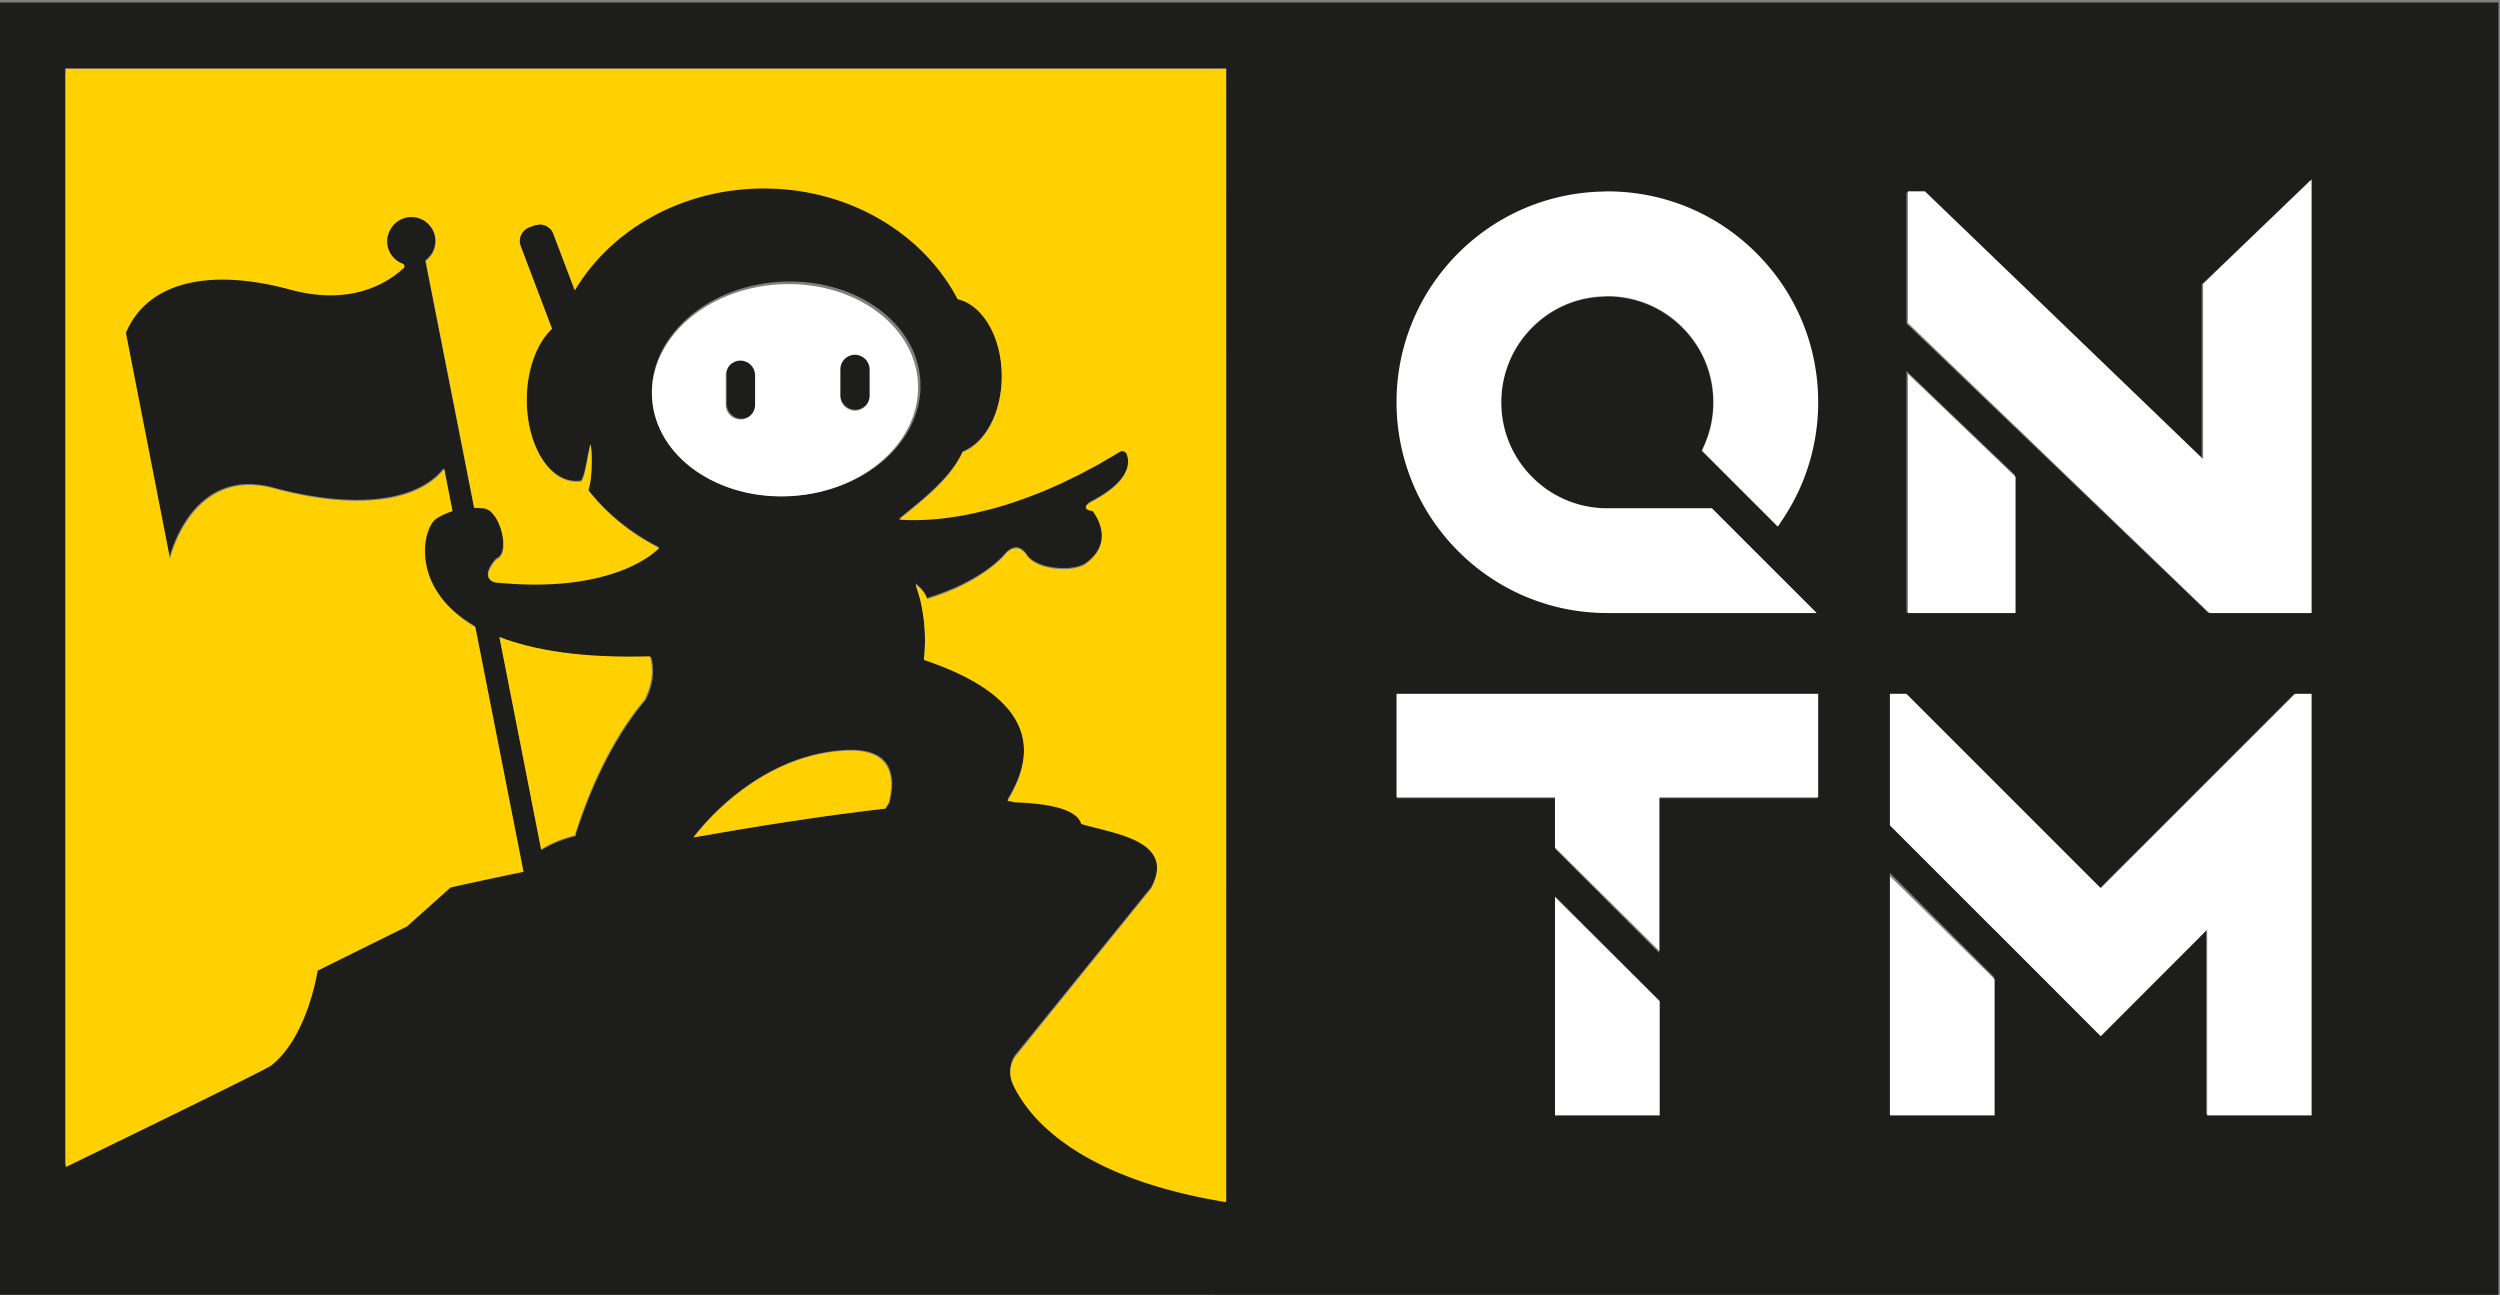
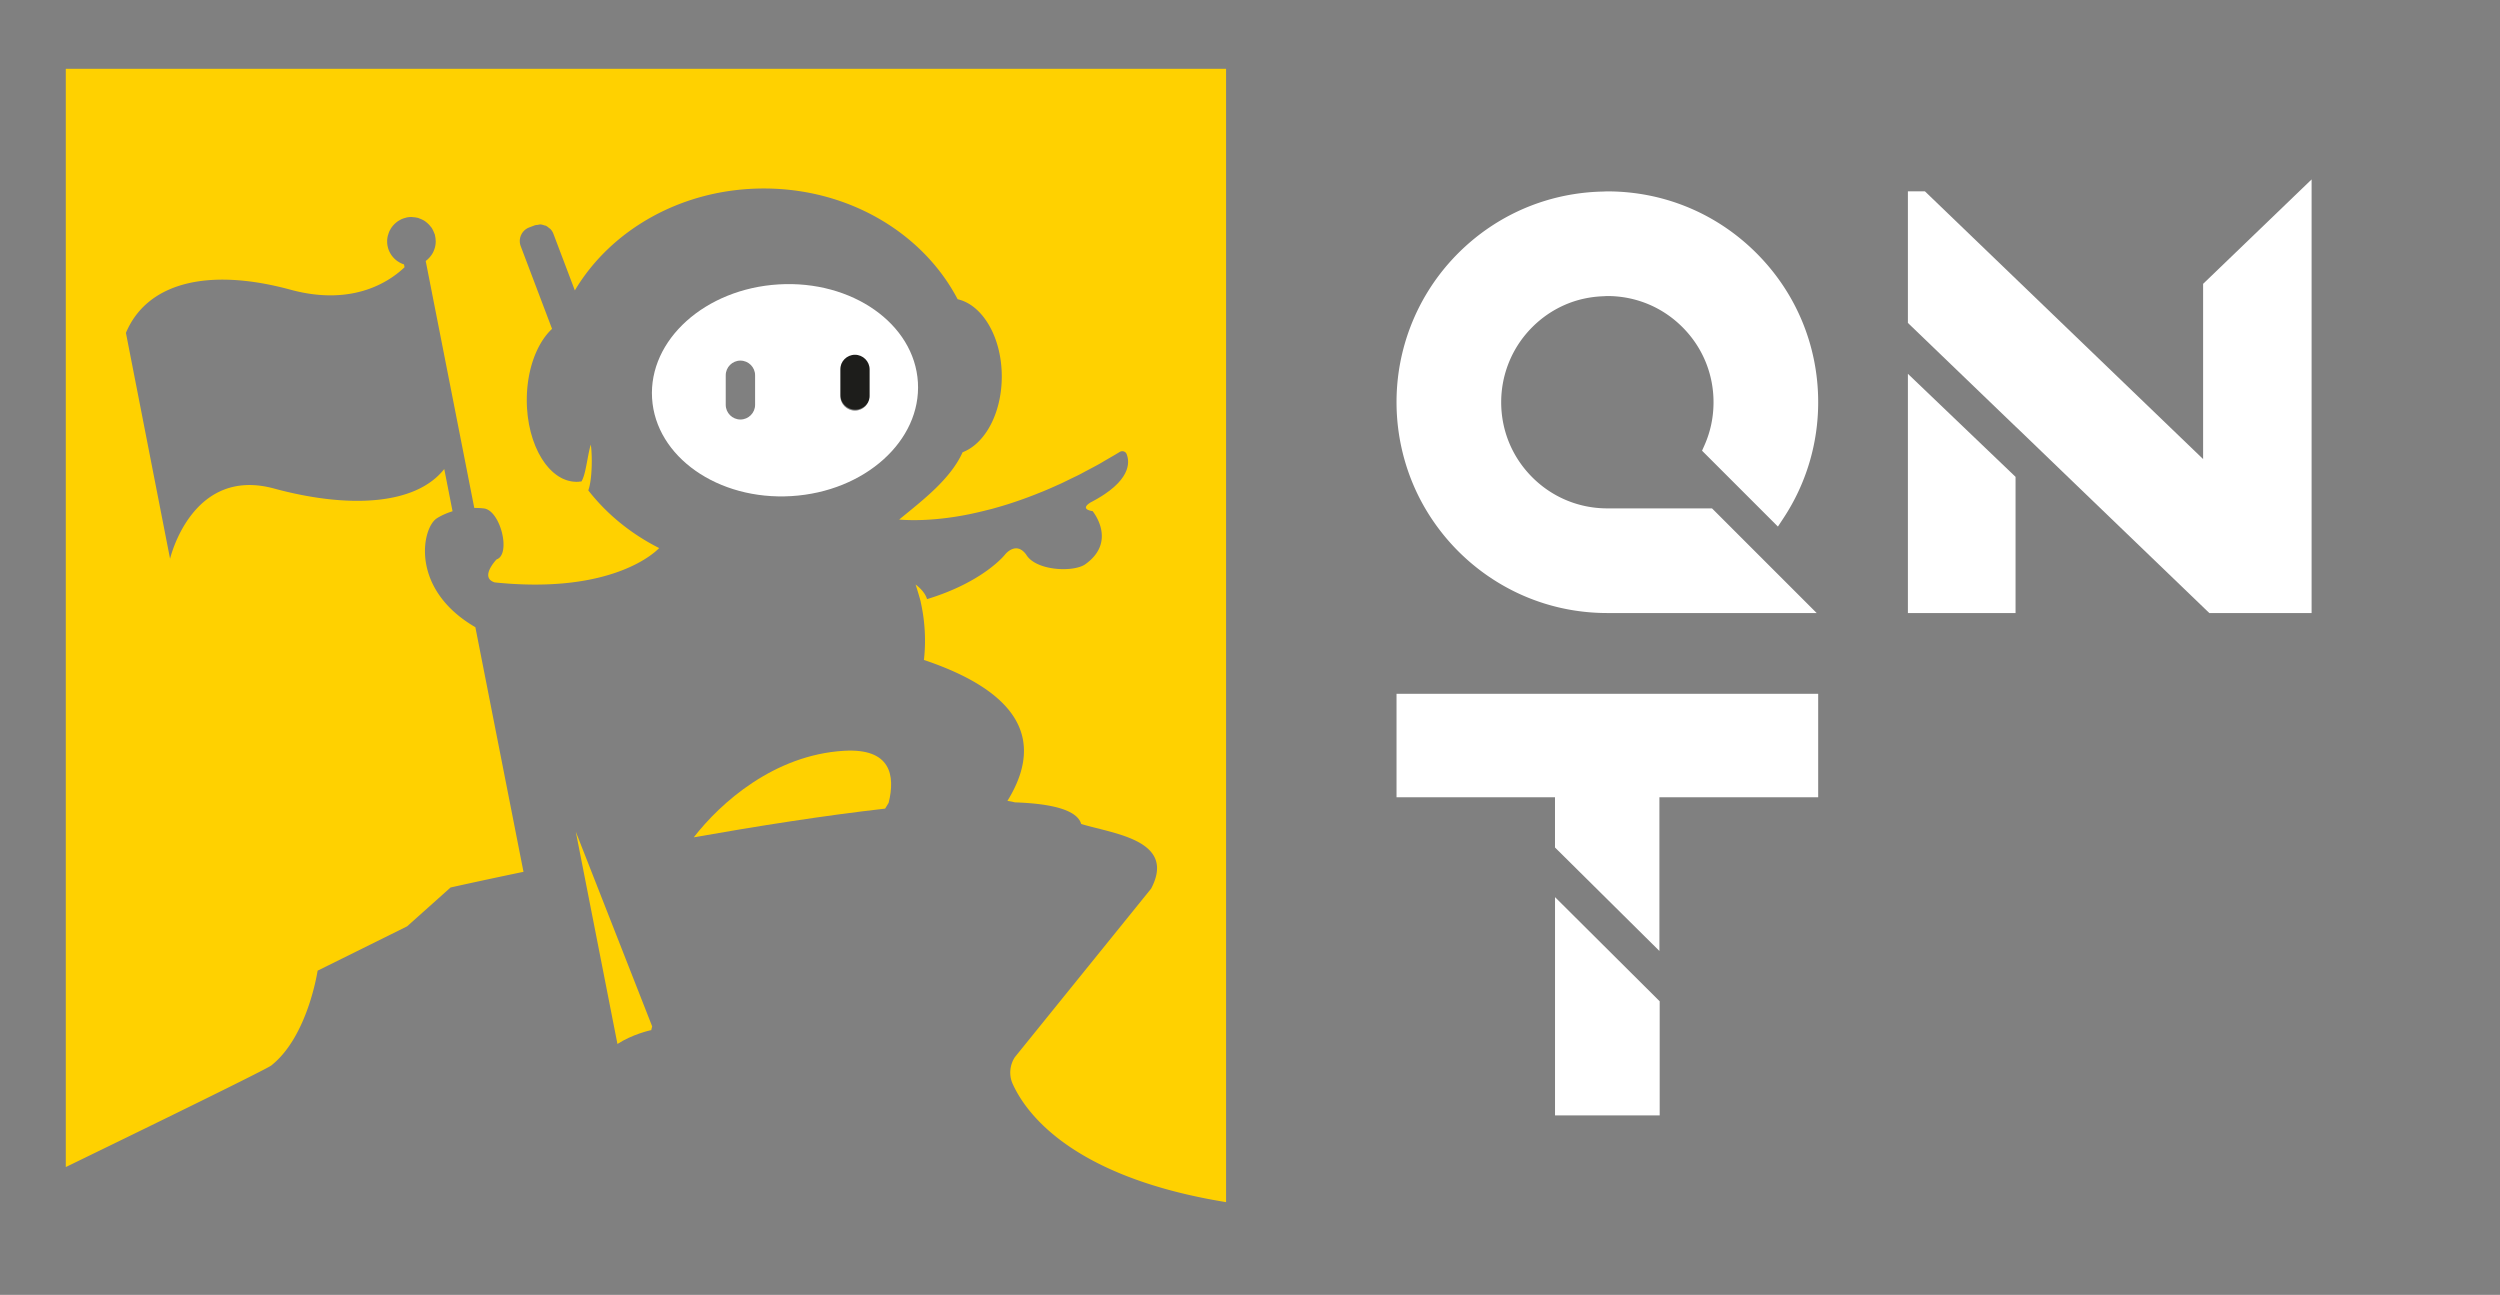
<svg xmlns="http://www.w3.org/2000/svg" width="836" height="433" viewBox="0 0 836 433">
  <rect x="0" y="0" width="836" height="433" fill="#808080" stroke="none" />
  <defs>
    <clipPath id="3hrea">
      <path d="M0 .83h835.47v432.169H0z" />
    </clipPath>
  </defs>
  <g>
    <g>
      <g>
        <path fill="#1d1d1b" d="M286 118c-2.75 0-5 2.242-5 4.981v9.038c0 2.74 2.25 4.981 5 4.981s5-2.242 5-4.981v-9.038c0-2.74-2.25-4.981-5-4.981" />
      </g>
      <g>
-         <path fill="#1d1d1b" d="M248 120c-2.752 0-5 2.24-5 4.976v10.048c0 2.736 2.248 4.976 5 4.976 2.75 0 5-2.24 5-4.976v-10.048c0-2.736-2.25-4.976-5-4.976" />
-       </g>
+         </g>
      <g>
        <g />
        <g clip-path="url(#3hrea)">
-           <path fill="#1d1d1b" d="M835.47.83v432.169H410.349l-7.353-.01H0V.83zM181.09 284.3c5-3.252 11.02-4.575 11.02-4.575l.341-.046c.095-.427.186-.85.323-1.277 4.124-12.802 11.384-30.297 23.137-44.293 1.844-3.617 3.432-8.802 1.817-14.431-22.908.675-39.185-2.055-50.663-6.479zm83.971-118.508c24.777-1.495 43.895-18.724 42.703-38.486-1.192-19.759-22.246-34.567-47.026-33.072-24.776 1.493-43.895 18.724-42.702 38.483 1.195 19.76 22.246 34.57 47.025 33.075zm32.436 102.58c2.299-9.305.738-18.513-15.042-17.585-23.576 1.385-41.68 17.578-50.68 29.231 21.361-3.787 44.119-7.38 64.538-9.695a44.525 44.525 0 0 1 1.182-1.942l.002-.008zM21.724 389.57c27.818-13.482 68.901-33.484 68.901-34.016 12.144-9.71 15.381-31.55 15.381-31.55l29.944-14.797 14.555-12.977s9.487-2.135 24.41-5.234l-16.107-81.672c-21.868-12.676-17.925-32.771-13.096-36.208l-.006-.008s2.01-1.434 5.466-2.496l-2.78-14.101c-9.643 12.22-32.334 13.184-56.957 6.511-27.597-7.477-34.81 23.46-34.81 23.46L41.85 111.046C48.937 94.24 69.375 89.17 96.97 96.649c21.202 5.745 33.54-3.095 38.136-7.511l-.186-.939c-3.264-1.057-5.638-4.085-5.638-7.7 0-.61.078-1.2.204-1.772.044-.188.116-.36.17-.546.113-.374.234-.742.398-1.09.092-.2.202-.386.313-.575a7.681 7.681 0 0 1 1.746-2.135c.167-.145.329-.288.506-.42.299-.218.616-.4.942-.578.175-.097.345-.204.528-.288.422-.19.869-.33 1.324-.446.11-.03.212-.078.323-.1a8.037 8.037 0 0 1 1.682-.18c.032 0 .064.01.1.01.158.004.322.039.484.05.444.032.883.083 1.305.182.1.024.197.016.296.043.175.046.326.145.495.205.296.102.584.217.864.355.302.145.598.293.88.478.197.127.372.28.557.425a7.96 7.96 0 0 1 1.39 1.385c.14.175.29.34.414.525.183.28.325.57.47.868.14.28.264.568.372.866.054.154.148.286.191.442.043.153.054.303.089.457a8.774 8.774 0 0 1 .196 1.528c.003.104.033.206.033.311 0 .046-.016.084-.016.127a8.078 8.078 0 0 1-.21 1.705c-.027.113-.062.22-.095.33-.14.495-.317.972-.543 1.423-.033.068-.057.137-.092.205a8.094 8.094 0 0 1-.93 1.358c-.079.097-.165.188-.249.282a8.423 8.423 0 0 1-1.23 1.127l16.259 82.445a26.6 26.6 0 0 1 3.415.196c5.464 1.012 8.906 15.368 4.048 16.99 0 0-5.87 6.064-.608 7.683 40.041 4.14 54.316-10.71 55.019-11.47-9.436-4.747-17.537-11.344-23.711-19.254 1.47-4.104 1.292-12.734.82-15.284-.134.428-.258.904-.379 1.407-.043.185-.083.387-.126.58-.075.337-.15.673-.22 1.028-.052.253-.103.514-.152.772l-.21 1.097c-.083.444-.166.885-.25 1.323-.048.266-.1.527-.153.788a62.15 62.15 0 0 1-.353 1.668c-.07.306-.142.594-.218.88-.054.206-.107.41-.164.604-.08.275-.167.52-.25.764-.06.164-.116.334-.178.481-.019.043-.035.103-.054.146-.01.005-.021.013-.032.021-.121.27-.242.54-.38.74-.266.043-.54.043-.812.067-.022.013-.04.024-.06.038-.131.01-.258-.008-.39-.003-.137.005-.274.035-.414.035-.17 0-.334-.032-.5-.043a9.356 9.356 0 0 1-.824-.067 10.076 10.076 0 0 1-.888-.159c-.267-.06-.533-.121-.797-.199-.29-.089-.576-.194-.861-.307-.256-.102-.514-.204-.767-.325a12.93 12.93 0 0 1-.827-.441c-.244-.14-.492-.282-.737-.444a12.87 12.87 0 0 1-.783-.57c-.237-.18-.474-.358-.703-.557a14.853 14.853 0 0 1-.742-.694 15.148 15.148 0 0 1-.66-.656c-.24-.258-.47-.535-.7-.812-.207-.247-.414-.492-.613-.753-.22-.296-.433-.61-.646-.923-.191-.277-.382-.548-.563-.841-.204-.328-.398-.678-.592-1.022-.17-.307-.347-.605-.51-.926-.187-.363-.359-.747-.534-1.126-.15-.331-.307-.649-.45-.987-.166-.398-.314-.815-.468-1.23-.129-.346-.266-.685-.387-1.04-.143-.433-.27-.88-.398-1.324-.108-.363-.224-.72-.32-1.091-.125-.468-.224-.95-.33-1.429-.08-.37-.174-.731-.244-1.108-.102-.516-.175-1.048-.256-1.578-.056-.358-.123-.71-.17-1.076-.075-.605-.123-1.23-.177-1.85-.024-.299-.064-.592-.08-.896-.06-.93-.092-1.874-.092-2.832 0-10.206 3.413-19.087 8.459-23.775l-10.483-27.599c-.95-2.495.32-5.311 2.818-6.258l1.852-.702.002-.003c.35-.131.705-.123 1.063-.172.28-.037.557-.148.835-.134.454.016.882.167 1.308.306.164.054.347.049.506.119.409.185.75.484 1.098.772.134.113.301.174.425.3a4.784 4.784 0 0 1 1.025 1.625l7.18 18.904c12.055-20.238 35.852-34.03 63.269-34.03 28.713 0 53.414 15.153 64.85 36.978 8.357 1.88 14.775 12.694 14.775 25.792 0 12.212-5.581 22.438-13.112 25.294-4.037 8.988-13.386 16.045-21.24 22.478 1.198.094 2.67.17 4.395.186 4.309.035 10.22-.307 17.52-1.665.012-.003.022-.003.033-.005 2.207-.412 4.58-.955 7.04-1.571.8-.199 1.572-.376 2.401-.6.18-.05.377-.115.563-.166a131.57 131.57 0 0 0 4.629-1.364 148.26 148.26 0 0 0 10.598-3.838c.237-.097.46-.172.697-.269 1.828-.75 3.704-1.568 5.606-2.434.162-.075.313-.132.477-.207 1.2-.548 2.449-1.178 3.676-1.778.899-.435 1.771-.83 2.683-1.296.805-.409 1.647-.885 2.466-1.315 1.378-.726 2.745-1.428 4.158-2.219.726-.406 1.485-.88 2.223-1.301 1.542-.89 3.076-1.762 4.656-2.728.815-.5 1.943-.217 2.3.67.004.003.004.005.006.008v.003c.043.102.078.22.119.333.027.078.056.146.08.226.033.11.057.229.09.345.023.102.053.199.075.306.024.118.037.248.056.369.016.118.04.228.051.352.014.134.011.28.016.42.006.123.02.241.017.373-.003.124-.02.258-.03.388-.008.156-.01.309-.035.47-.016.137-.054.285-.08.428-.033.164-.055.32-.095.49-.035.14-.091.284-.135.427-.056.183-.105.363-.177.551-.057.148-.137.304-.205.455-.083.19-.156.376-.258.573-.094.183-.218.373-.328.562-.103.172-.192.341-.307.516-.1.15-.229.312-.342.465-.159.22-.304.436-.484.66-.097.12-.221.244-.323.365-.23.264-.45.527-.714.796-.132.137-.296.277-.438.417-.267.26-.525.519-.83.785-.137.124-.309.25-.46.374-.339.285-.672.568-1.052.858-.153.116-.342.237-.503.355-.412.299-.818.597-1.276.901-.592.39-1.232.785-1.905 1.18-.06.036-.105.068-.162.103-.743.43-1.534.863-2.379 1.302-3.94 2.417.638 2.92.638 2.92s8.424 10.118-2.551 17.826c-4.142 2.695-16.522 2.07-19.693-3.324-3.442-4.674-7.086.035-7.086.035s-7.138 9.106-26.082 14.848c-.8-2.77-3.827-4.87-3.827-4.87.509 1.616 1.373 4.383 1.693 5.698-.005.003-.008.006-.014.006 1.322 5.855 1.903 12.417 1.104 19.477 22.545 7.568 43.898 21.287 27.947 47.065.85.1 1.671.266 2.468.479 12.568.43 20.868 2.574 22.222 7.213 10.494 3.257 32 5.29 23.41 21.585l-45.619 56.29c-1.722 2.66-2.032 6.008-.727 8.894 4.304 9.524 18.904 29.802 66.694 38.677 1.559.28 3.117.562 4.734.823V22.878H21.724zM562.49 109.553c6.685 6.68 10.367 15.559 10.367 25.01 0 5.029-1.023 9.87-3.041 14.388l-.786 1.764 23.678 23.662 1.615 1.614 1.895-2.88c7.538-11.452 11.524-24.781 11.524-38.549 0-18.761-7.31-36.398-20.58-49.663-13.277-13.264-30.927-20.569-49.699-20.569-.514 0-1.023.043-1.534.054-13.23.288-26.012 4.21-37.046 11.463a70.749 70.749 0 0 0-13.395 11.438 70.036 70.036 0 0 0-18.306 47.277c0 11.439 2.815 22.793 8.14 32.839a70.807 70.807 0 0 0 21.653 24.57c11.882 8.389 25.885 12.82 40.488 12.82h69.78l-22.377-22.354-11.686-11.683-.835-.825h-34.6l-.63.002-.093-.002c-9.288-.11-18.019-3.793-24.588-10.36-6.686-6.678-10.365-15.561-10.365-25.007 0-8.38 2.972-16.494 8.378-22.849a36.65 36.65 0 0 1 1.987-2.16 35.295 35.295 0 0 1 10.63-7.32c4.129-1.843 8.535-2.81 13.094-2.972.438-.016.866-.067 1.305-.067 9.452 0 18.341 3.676 25.027 10.36zM467.18 232.154v34.78h52.825v16.895l34.804 34.783v-51.678h52.93v-34.78zm52.825 67.57v72.902h34.804v-38.118zm117.51-175.677v80.735H673.8v-45.957zm36.284 18.888v-.027l23.17 22.239 39.936 38.287 1.424 1.358h34.207V60.358l-6.024 5.774-29.4 28.186-.861.82v58.374l-4.543-4.357-87.632-83.999-.862-.826h-5.7v43.825zm-36.355 89.22h-5.469v43.824l34.805 34.782v-.024l35.477 35.493 35.474-35.493v61.889h34.805V232.154h-5.466l-64.813 64.77zm-5.469 59.716v80.745h34.805V326.65z" />
-         </g>
+           </g>
      </g>
      <g>
        <path fill="#ffd100" d="M282.247 251.064c-23.372 1.37-41.322 17.4-50.247 28.936 21.178-3.746 43.741-7.305 63.986-9.598.686-1.176 1.171-1.919 1.171-1.919 0-.003 0-.005.003-.008 2.279-9.214.73-18.327-14.913-17.411" />
      </g>
      <g>
-         <path fill="#ffd100" d="M192.543 278.11c4.098-12.784 11.31-30.255 22.987-44.228 1.832-3.613 3.41-8.79 1.805-14.415-22.759.677-38.931-2.049-50.335-6.467l13.934 71c4.969-3.244 10.949-4.566 10.949-4.566l.34-.045c.093-.427.184-.852.32-1.279" />
+         <path fill="#ffd100" d="M192.543 278.11l13.934 71c4.969-3.244 10.949-4.566 10.949-4.566l.34-.045c.093-.427.184-.852.32-1.279" />
      </g>
      <g>
        <path fill="#ffd100" d="M106.207 324.595l29.917-14.818 14.542-12.997s9.478-2.141 24.388-5.241l-16.093-81.804c-21.845-12.695-17.908-32.822-13.084-36.265l-.006-.008s2.009-1.433 5.464-2.5l-2.778-14.122c-9.634 12.24-32.307 13.204-56.908 6.524-27.573-7.491-34.779 23.494-34.779 23.494l-14.76-75.552c7.078-16.835 27.498-21.913 55.07-14.422 21.18 5.754 33.507-3.1 38.102-7.523l-.185-.94c-3.262-1.056-5.636-4.09-5.636-7.712 0-.612.078-1.201.207-1.775.04-.189.113-.361.17-.544a7.89 7.89 0 0 1 .394-1.094c.092-.2.205-.385.312-.574.175-.312.36-.608.573-.891a8.38 8.38 0 0 1 1.172-1.25c.167-.146.328-.286.506-.418.298-.218.616-.404.944-.582.175-.097.341-.204.527-.285.42-.191.866-.334 1.323-.45.107-.03.21-.075.32-.1a8.03 8.03 0 0 1 1.68-.177c.035 0 .065.008.1.008.158.002.325.04.484.048.446.035.882.084 1.307.186.1.022.193.016.293.04.174.049.325.149.494.205.296.105.584.221.864.356.303.148.597.296.879.48.196.129.374.28.557.425.521.407.981.867 1.39 1.39.137.175.287.34.411.525.183.277.325.568.473.867.137.283.261.569.369.868.054.153.148.288.19.441.044.157.054.305.09.458.034.149.061.3.088.45.062.367.094.725.108 1.08.005.108.032.208.032.313 0 .046-.016.083-.016.13a7.912 7.912 0 0 1-.21 1.704c-.027.113-.062.221-.094.334-.14.496-.315.973-.54 1.423-.035.067-.06.14-.095.204a8.256 8.256 0 0 1-1.177 1.643c-.374.412-.777.8-1.23 1.129l16.245 82.577a26.928 26.928 0 0 1 3.412.194c5.461 1.012 8.898 15.394 4.044 17.015 0 0-5.862 6.077-.605 7.696 40.003 4.146 54.265-10.726 54.967-11.486-9.427-4.756-17.52-11.364-23.687-19.286 1.466-4.108 1.288-12.752.818-15.308-.135.43-.258.908-.377 1.409-.045.188-.086.388-.129.581-.075.34-.148.674-.22 1.03-.051.253-.1.514-.15.775-.07.364-.14.728-.21 1.1-.081.441-.167.883-.248 1.322-.05.267-.102.528-.153.79-.065.333-.135.659-.202.98l-.15.692c-.073.304-.146.595-.218.88-.054.205-.108.413-.164.604-.08.275-.167.523-.253.768-.06.161-.116.334-.177.48-.017.042-.033.102-.054.145a.337.337 0 0 1-.032.021c-.121.27-.242.542-.377.741-.269.043-.543.043-.815.067-.021.014-.037.027-.059.04-.132.011-.258-.007-.387-.002-.14.005-.274.032-.417.032-.17 0-.333-.032-.5-.04a9.177 9.177 0 0 1-1.707-.229c-.27-.06-.536-.121-.799-.2-.29-.088-.575-.193-.86-.306-.256-.1-.511-.202-.767-.324a13.506 13.506 0 0 1-.823-.441c-.247-.143-.494-.286-.736-.445a15.725 15.725 0 0 1-.786-.57c-.236-.184-.473-.362-.701-.559a16.216 16.216 0 0 1-.743-.694c-.22-.216-.443-.429-.658-.66-.24-.256-.468-.536-.7-.814-.204-.248-.414-.49-.61-.751-.223-.297-.435-.612-.648-.927-.188-.278-.382-.55-.562-.843-.204-.329-.395-.679-.591-1.024-.17-.307-.347-.606-.511-.924-.186-.366-.355-.751-.53-1.131-.153-.329-.31-.65-.45-.986-.166-.401-.316-.819-.47-1.234-.129-.347-.266-.686-.384-1.042-.145-.431-.27-.88-.4-1.325-.108-.364-.224-.72-.32-1.094-.122-.466-.221-.95-.326-1.43-.084-.37-.178-.733-.248-1.11-.1-.517-.174-1.05-.255-1.579-.054-.36-.121-.71-.167-1.077-.078-.609-.126-1.231-.177-1.853-.027-.302-.065-.593-.084-.897-.059-.932-.088-1.88-.088-2.84 0-10.22 3.407-19.116 8.448-23.811L174.132 82.33c-.947-2.5.32-5.32 2.815-6.268l1.85-.703h.006c.346-.132.704-.126 1.06-.175.279-.038.556-.145.833-.134.454.016.882.167 1.306.307.167.053.347.048.506.12.409.184.753.483 1.097.774.134.113.301.172.425.302.436.452.79 1.002 1.027 1.627l7.174 18.933c12.041-20.272 35.82-34.083 63.209-34.083 28.688 0 53.367 15.174 64.793 37.033 8.351 1.885 14.762 12.717 14.762 25.835 0 12.229-5.577 22.47-13.1 25.33-4.034 9.003-13.373 16.071-21.222 22.517 1.2.094 2.668.17 4.394.183 4.305.038 10.207-.304 17.502-1.667.011 0 .022-.003.035-.006 2.202-.412 4.577-.953 7.032-1.57.798-.202 1.573-.377 2.398-.603.18-.049.38-.113.562-.165 1.506-.42 3.039-.864 4.625-1.368a144.91 144.91 0 0 0 10.592-3.844c.234-.097.457-.172.694-.27 1.826-.748 3.7-1.57 5.6-2.437.162-.073.315-.132.477-.205 1.199-.552 2.447-1.18 3.673-1.783.898-.436 1.77-.832 2.68-1.298.807-.407 1.646-.886 2.464-1.315 1.38-.73 2.742-1.433 4.154-2.222.726-.41 1.487-.88 2.221-1.306 1.541-.89 3.076-1.765 4.652-2.732.818-.5 1.941-.218 2.3.67l.004.009v.003c.044.102.081.22.119.334.027.078.056.148.08.226.033.11.06.229.09.345.023.102.053.2.074.31.025.115.038.245.057.369.019.115.04.226.051.35.013.134.013.28.019.42.005.127.016.245.013.374-.002.124-.019.262-.027.39-.01.157-.013.308-.035.47-.018.14-.056.285-.083.43-.03.162-.051.321-.094.488-.035.14-.091.288-.134.428-.057.184-.105.364-.178.553-.056.148-.137.304-.204.455-.084.191-.156.38-.258.574-.095.183-.218.377-.328.563-.103.172-.189.342-.307.52-.1.15-.229.31-.339.465-.158.219-.306.437-.486.66-.097.119-.221.243-.323.364-.229.267-.45.528-.713.8-.131.137-.296.278-.435.415-.27.261-.527.52-.829.786-.14.124-.311.251-.46.375-.338.285-.672.57-1.053.86-.154.118-.34.236-.5.355-.412.299-.82.6-1.278.902-.591.39-1.231.787-1.904 1.185-.059.033-.104.065-.16.1-.743.431-1.53.867-2.375 1.304-3.94 2.424.634 2.928.634 2.928s8.42 10.13-2.549 17.85c-4.138 2.7-16.507 2.075-19.672-3.329-3.442-4.679-7.083.035-7.083.035s-7.13 9.12-26.058 14.875c-.799-2.775-3.821-4.881-3.821-4.881.508 1.621 1.369 4.393 1.691 5.71-.005.003-.008.003-.013.003 1.317 5.867 1.898 12.44 1.1 19.507 22.525 7.58 43.859 21.323 27.921 47.14.85.099 1.67.266 2.469.482 12.555.43 20.847 2.577 22.2 7.224 10.484 3.26 31.974 5.296 23.39 21.62l-45.58 56.377c-1.72 2.662-2.027 6.015-.725 8.906 4.302 9.538 18.887 29.848 66.634 38.74 1.557.28 3.114.56 4.73.824V23H22v367.264c27.796-13.5 68.84-33.534 68.84-34.07 12.132-9.721 15.367-31.599 15.367-31.599" />
      </g>
      <g>
        <path fill="#fff" d="M306.948 127.823c1.18 19.548-17.76 36.595-42.307 38.074-24.549 1.477-45.407-13.172-46.588-32.72-1.184-19.548 17.76-36.598 42.306-38.074 24.549-1.477 45.405 13.172 46.589 32.72zm-54.444-2.333c0-2.698-2.209-4.904-4.91-4.904-2.699 0-4.907 2.206-4.907 4.904v9.892c0 2.696 2.208 4.904 4.907 4.904 2.701 0 4.91-2.208 4.91-4.904zm38.298-1.956c0-2.695-2.209-4.903-4.907-4.903-2.699 0-4.91 2.208-4.91 4.903v8.89c0 2.695 2.211 4.9 4.91 4.9 2.698 0 4.907-2.205 4.907-4.9z" />
      </g>
      <g>
        <path fill="#fff" d="M520 373h35v-38.166L520 300z" />
      </g>
      <g>
        <path fill="#fff" d="M467 266.596h52.99V283.4L554.905 318v-51.404H608V232H467z" />
      </g>
      <g>
-         <path fill="#fff" d="M632 232v43.99l34.913 34.916v-.027l35.587 35.628 35.585-35.628V373H773V232h-5.486L702.5 297.015 637.486 232z" />
-       </g>
+         </g>
      <g>
-         <path fill="#fff" d="M632 373h35v-45.541L632 293z" />
-       </g>
+         </g>
      <g>
        <path fill="#fff" d="M674.278 142.873l23.166 22.327 39.93 38.434 1.423 1.366H773V60l-6.025 5.797-29.395 28.296-.86.823v58.6l-4.543-4.37-87.617-84.332-.86-.826H638v43.996l36.278 34.916z" />
      </g>
      <g>
        <path fill="#fff" d="M638 125.512V205h36v-45.541L638 125z" />
      </g>
      <g>
        <path fill="#fff" d="M569.167 150.717l23.752 23.752 1.617 1.62 1.904-2.891C604.002 161.699 608 148.322 608 134.5c0-18.83-7.333-36.535-20.648-49.85C574.037 71.335 556.332 64 537.502 64c-.516 0-1.027.046-1.54.057-13.271.286-26.093 4.222-37.162 11.503a71.098 71.098 0 0 0-13.439 11.485A70.338 70.338 0 0 0 467 134.5c0 11.485 2.824 22.88 8.167 32.963a71.02 71.02 0 0 0 21.72 24.668C508.805 200.548 522.851 205 537.5 205h70l-22.449-22.443-11.722-11.727-.84-.829h-34.705l-.632.005-.097-.005c-9.314-.11-18.072-3.804-24.662-10.396-6.707-6.707-10.397-15.62-10.397-25.105 0-8.41 2.98-16.557 8.402-22.937a36.75 36.75 0 0 1 1.995-2.168c3.115-3.11 6.7-5.585 10.661-7.348 4.144-1.847 8.56-2.819 13.137-2.983.44-.014.87-.068 1.31-.068 9.48 0 18.398 3.693 25.104 10.4 6.707 6.706 10.397 15.62 10.397 25.104 0 5.051-1.023 9.908-3.048 14.446z" />
      </g>
    </g>
  </g>
</svg>